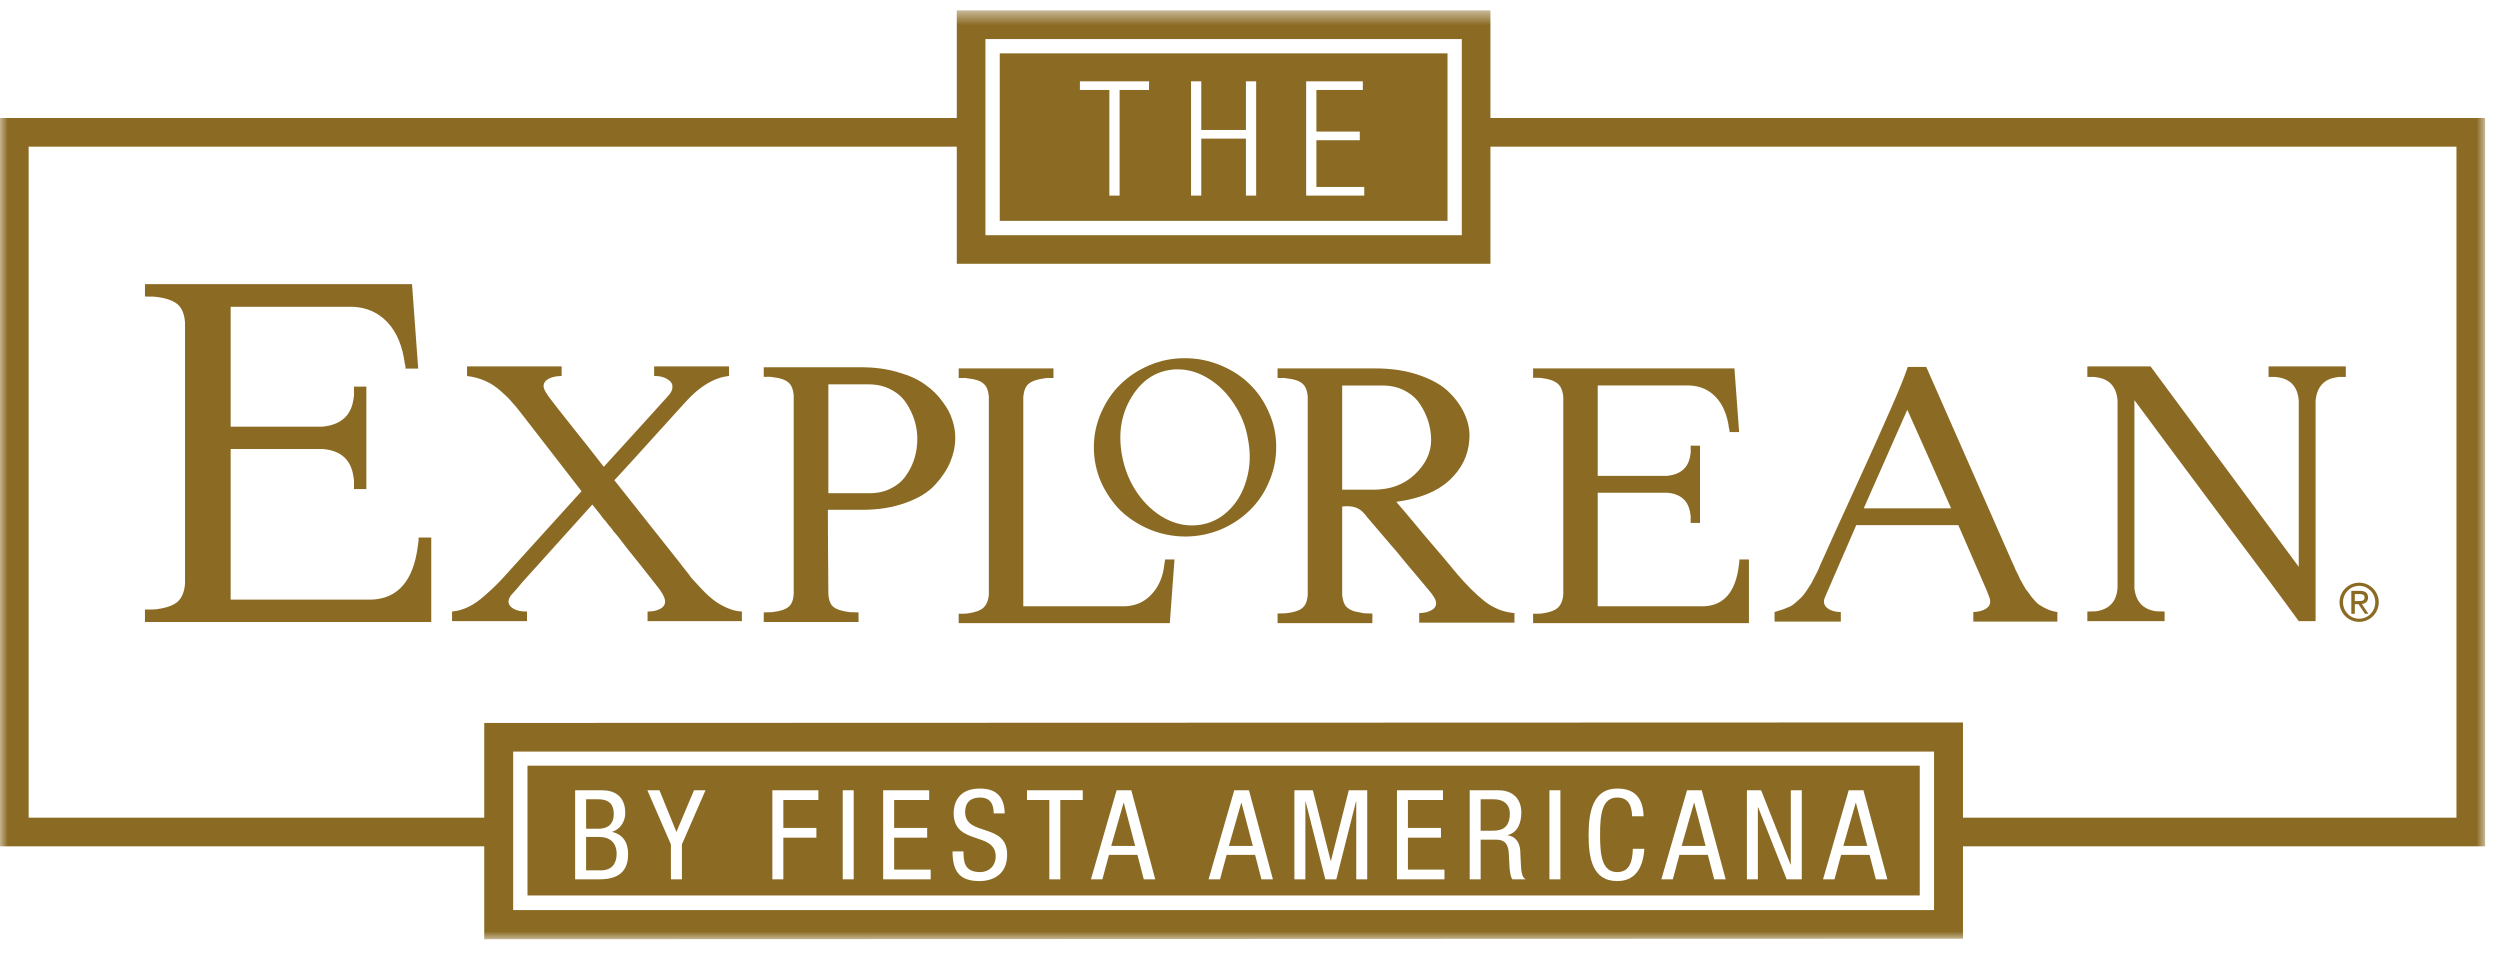
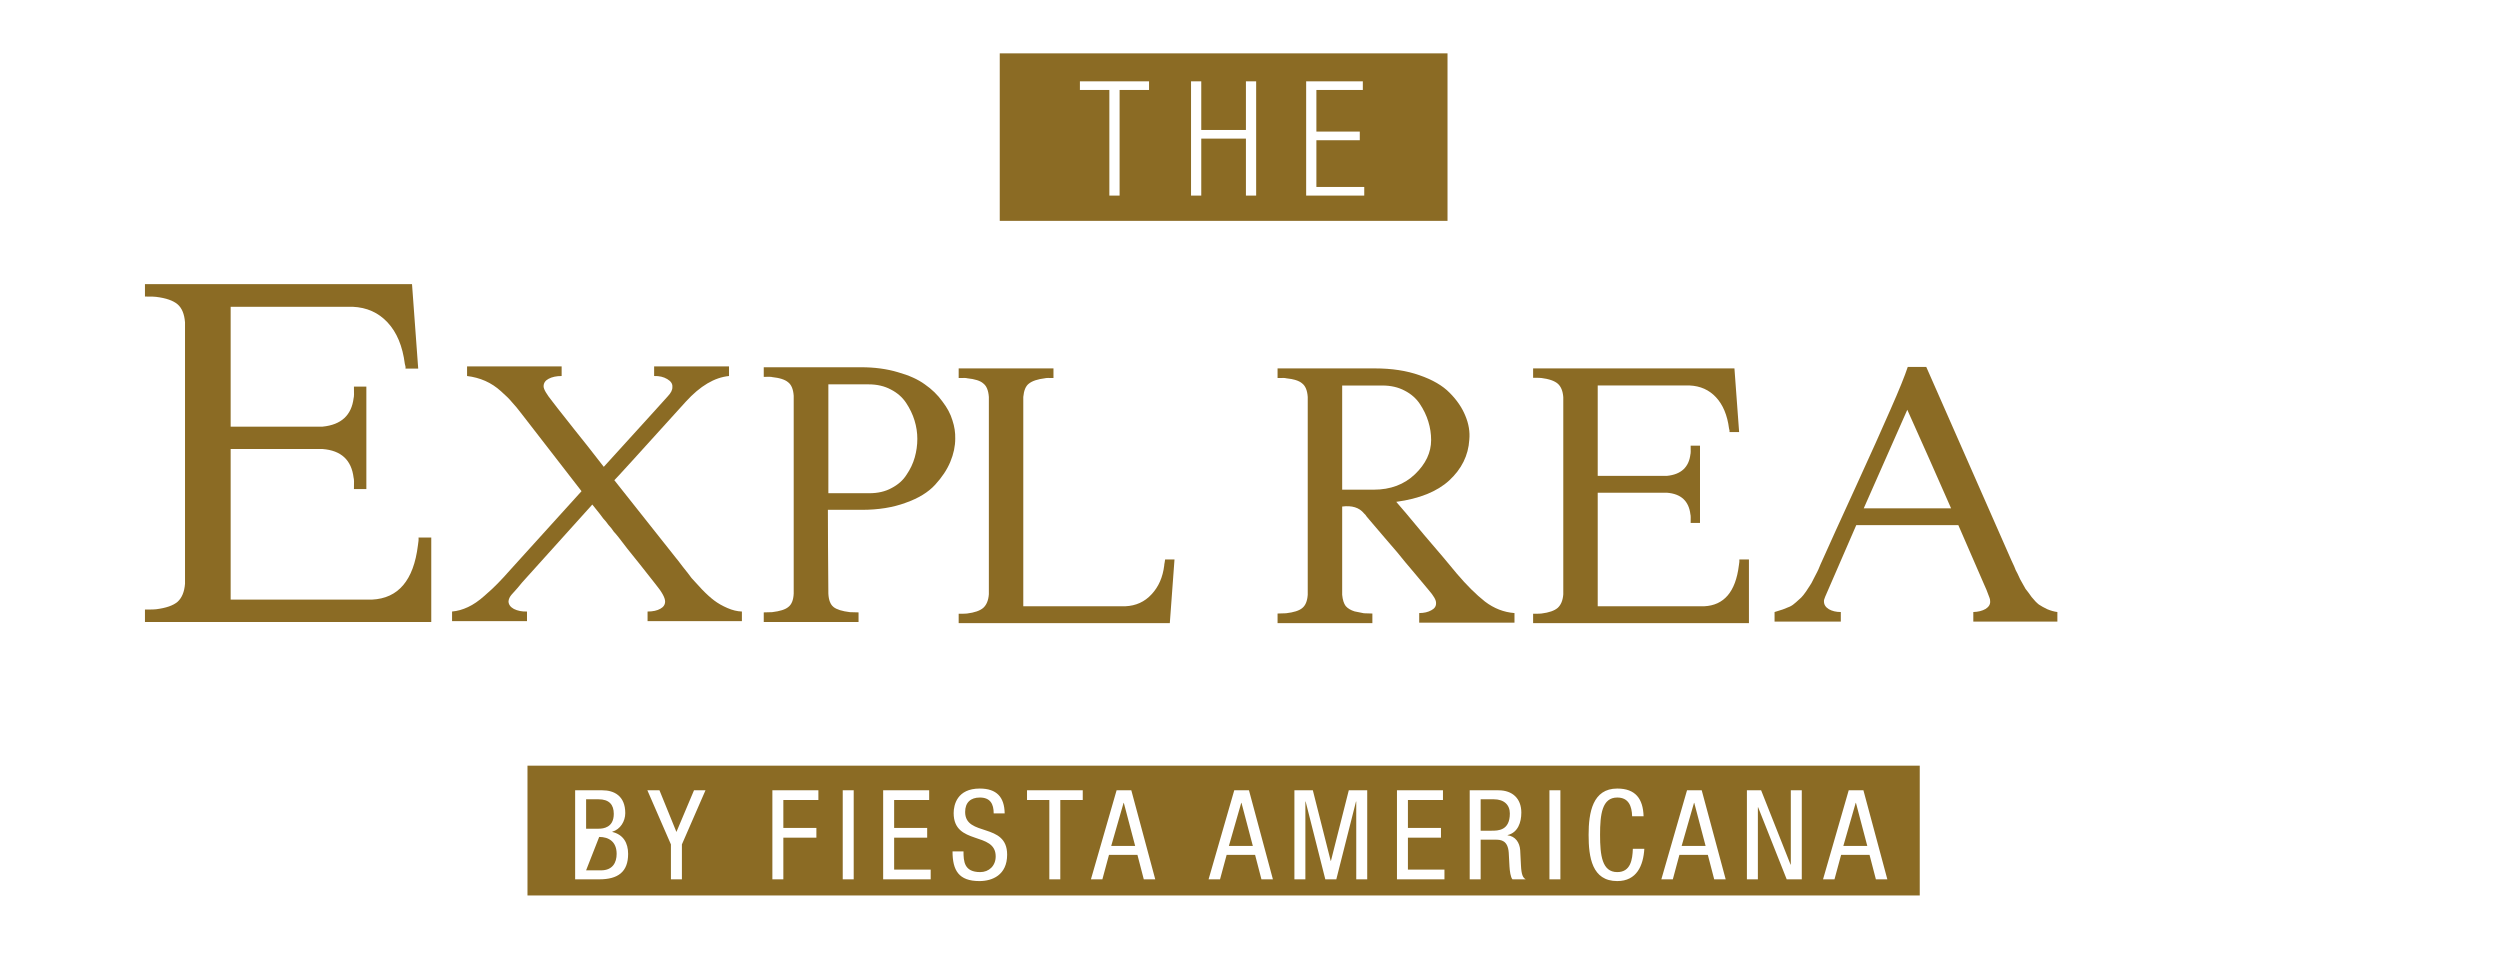
<svg xmlns="http://www.w3.org/2000/svg" xmlns:xlink="http://www.w3.org/1999/xlink" width="160px" height="61px" viewBox="0 0 160 61" version="1.1">
  <title>Page 1</title>
  <desc>Created with Sketch.</desc>
  <defs>
-     <polygon id="path-1" points="0 60 159.045 60 159.045 0.557 0 0.557" />
-   </defs>
+     </defs>
  <g id="Versión-GP-cambios" stroke="none" stroke-width="1" fill="none" fill-rule="evenodd">
    <g id="03.8-The-Explorean" transform="translate(-279, -456)">
      <g id="Group" transform="translate(215, 411)">
        <g id="Page-1" transform="translate(64, 44)">
          <g id="Group-3" transform="translate(0, 1.111)">
            <mask id="mask-2" fill="white">
              <use xlink:href="#path-1" />
            </mask>
            <g id="Clip-2" />
            <path d="M157.213,52.22 L125.631,52.22 L125.631,46.125 L30.991,46.157 L30.991,52.22 L1.833,52.22 L1.833,9.275 L61.234,9.275 L61.234,16.774 L95.388,16.774 L95.388,9.275 L157.213,9.275 L157.213,52.22 Z M32.843,58.134 L123.779,58.134 L123.779,47.992 L32.843,47.992 L32.843,58.134 Z M63.068,14.94 L93.556,14.94 L93.556,2.389 L63.068,2.389 L63.068,14.94 Z M95.388,7.442 L95.388,0.555 L61.234,0.555 L61.234,7.442 L-0.001,7.442 L-0.001,54.054 L30.991,54.054 L30.991,60 L125.631,59.967 L125.631,54.054 L159.046,54.054 L159.046,7.442 L95.388,7.442 Z" id="Fill-1" fill="#8B6B24" mask="url(#mask-2)" />
          </g>
          <path d="M87.312,13.518 L83.594,13.518 L83.594,6.205 L87.221,6.205 L87.221,6.758 L84.249,6.758 L84.249,9.421 L87.026,9.421 L87.026,9.975 L84.249,9.975 L84.249,12.965 L87.312,12.965 L87.312,13.518 Z M80.394,13.518 L79.739,13.518 L79.739,9.871 L76.881,9.871 L76.881,13.518 L76.226,13.518 L76.226,6.205 L76.881,6.205 L76.881,9.318 L79.739,9.318 L79.739,6.205 L80.394,6.205 L80.394,13.518 Z M73.539,6.758 L71.654,6.758 L71.654,13.518 L70.999,13.518 L70.999,6.758 L69.114,6.758 L69.114,6.205 L73.539,6.205 L73.539,6.758 Z M63.984,15.135 L92.641,15.135 L92.641,4.415 L63.984,4.415 L63.984,15.135 Z" id="Fill-4" fill="#8B6B24" />
          <path d="M39.282,53.087 C39.282,52.497 38.987,52.154 38.301,52.154 L37.511,52.154 L37.511,54.037 L38.316,54.037 C38.611,54.037 39.282,53.966 39.282,53.087" id="Fill-6" fill="#8B6B24" />
          <path d="M95.6,52.154 L94.762,52.154 L94.762,54.165 L95.457,54.165 C95.872,54.165 96.63,54.165 96.63,53.063 C96.63,52.505 96.255,52.154 95.6,52.154" id="Fill-8" fill="#8B6B24" />
          <polygon id="Fill-10" fill="#8B6B24" points="79.439 52.385 78.649 55.138 80.181 55.138 79.456 52.385" />
-           <path d="M38.348,54.564 L37.51,54.564 L37.51,56.702 L38.468,56.702 C39.21,56.702 39.465,56.2 39.465,55.649 C39.465,54.867 38.963,54.564 38.348,54.564" id="Fill-12" fill="#8B6B24" />
+           <path d="M38.348,54.564 L37.51,56.702 L38.468,56.702 C39.21,56.702 39.465,56.2 39.465,55.649 C39.465,54.867 38.963,54.564 38.348,54.564" id="Fill-12" fill="#8B6B24" />
          <polygon id="Fill-14" fill="#8B6B24" points="108.416 52.385 107.626 55.138 109.158 55.138 108.433 52.385" />
          <polygon id="Fill-16" fill="#8B6B24" points="71.909 52.385 71.118 55.138 72.65 55.138 71.925 52.385" />
          <polygon id="Fill-18" fill="#8B6B24" points="118.764 52.385 117.974 55.138 119.506 55.138 118.781 52.385" />
          <path d="M120.057,57.277 L119.65,55.712 L117.831,55.712 L117.407,57.277 L116.674,57.277 L118.317,51.579 L119.259,51.579 L120.79,57.277 L120.057,57.277 Z M115.314,57.277 L114.349,57.277 L112.52,52.664 L112.504,52.664 L112.504,57.277 L111.802,57.277 L111.802,51.579 L112.712,51.579 L114.596,56.336 L114.612,56.336 L114.612,51.579 L115.314,51.579 L115.314,57.277 Z M109.709,57.277 L109.302,55.712 L107.482,55.712 L107.061,57.277 L106.326,57.277 L107.969,51.579 L108.91,51.579 L110.444,57.277 L109.709,57.277 Z M103.505,57.389 C101.885,57.389 101.671,55.865 101.671,54.427 C101.671,52.992 101.932,51.467 103.505,51.467 C104.671,51.467 105.157,52.122 105.189,53.239 L104.456,53.239 C104.439,52.592 104.231,52.042 103.505,52.042 C102.531,52.042 102.404,53.112 102.404,54.427 C102.404,55.745 102.531,56.814 103.505,56.814 C104.359,56.814 104.479,56.017 104.502,55.322 L105.237,55.322 C105.172,56.399 104.751,57.389 103.505,57.389 L103.505,57.389 Z M99.164,57.277 L99.865,57.277 L99.865,51.579 L99.164,51.579 L99.164,57.277 Z M96.797,57.277 C96.679,57.157 96.622,56.734 96.607,56.456 L96.559,55.569 C96.502,54.787 96.072,54.739 95.712,54.739 L94.762,54.739 L94.762,57.277 L94.061,57.277 L94.061,51.579 L95.904,51.579 C96.797,51.579 97.365,52.105 97.365,53.007 C97.365,53.63 97.149,54.284 96.487,54.444 L96.487,54.461 C96.981,54.516 97.26,54.924 97.292,55.41 L97.341,56.384 C97.372,57.014 97.475,57.174 97.644,57.277 L96.797,57.277 Z M92.445,57.277 L89.406,57.277 L89.406,51.579 L92.35,51.579 L92.35,52.202 L90.107,52.202 L90.107,53.989 L92.222,53.989 L92.222,54.612 L90.107,54.612 L90.107,56.654 L92.445,56.654 L92.445,57.277 Z M87.502,57.277 L86.8,57.277 L86.8,52.297 L86.784,52.297 L85.524,57.277 L84.82,57.277 L83.561,52.297 L83.544,52.297 L83.544,57.277 L82.842,57.277 L82.842,51.579 L84.022,51.579 L85.164,56.096 L85.18,56.096 L86.322,51.579 L87.502,51.579 L87.502,57.277 Z M80.732,57.277 L80.326,55.712 L78.505,55.712 L78.082,57.277 L77.349,57.277 L78.992,51.579 L79.934,51.579 L81.466,57.277 L80.732,57.277 Z M73.202,57.277 L72.796,55.712 L70.975,55.712 L70.552,57.277 L69.819,57.277 L71.462,51.579 L72.404,51.579 L73.936,57.277 L73.202,57.277 Z M69.296,52.202 L67.859,52.202 L67.859,57.277 L67.157,57.277 L67.157,52.202 L65.729,52.202 L65.729,51.579 L69.296,51.579 L69.296,52.202 Z M62.685,57.389 C61.354,57.389 60.962,56.702 60.962,55.489 L61.664,55.489 C61.664,56.129 61.704,56.814 62.734,56.814 C63.292,56.814 63.724,56.416 63.724,55.809 C63.724,54.197 61.034,55.13 61.034,53.039 C61.034,52.512 61.257,51.467 62.702,51.467 C63.787,51.467 64.282,52.011 64.299,53.056 L63.596,53.056 C63.596,52.457 63.38,52.042 62.711,52.042 C62.119,52.042 61.769,52.361 61.769,52.967 C61.769,54.572 64.457,53.614 64.457,55.697 C64.457,57.014 63.492,57.389 62.685,57.389 L62.685,57.389 Z M59.564,57.277 L56.522,57.277 L56.522,51.579 L59.467,51.579 L59.467,52.202 L57.225,52.202 L57.225,53.989 L59.339,53.989 L59.339,54.612 L57.225,54.612 L57.225,56.654 L59.564,56.654 L59.564,57.277 Z M53.935,57.277 L54.637,57.277 L54.637,51.579 L53.935,51.579 L53.935,57.277 Z M52.377,52.202 L50.134,52.202 L50.134,53.989 L52.249,53.989 L52.249,54.612 L50.134,54.612 L50.134,57.277 L49.432,57.277 L49.432,51.579 L52.377,51.579 L52.377,52.202 Z M43.642,55.042 L43.642,57.277 L42.939,57.277 L42.939,55.042 L41.432,51.579 L42.206,51.579 L43.291,54.245 L44.416,51.579 L45.151,51.579 L43.642,55.042 Z M38.355,57.277 L36.809,57.277 L36.809,51.579 L38.556,51.579 C39.297,51.579 40.017,51.931 40.017,53.039 C40.017,53.559 39.706,54.077 39.187,54.229 L39.187,54.245 C39.889,54.412 40.2,54.947 40.2,55.649 C40.2,56.807 39.545,57.277 38.355,57.277 L38.355,57.277 Z M33.759,58.309 L122.864,58.309 L122.864,50.004 L33.759,50.004 L33.759,58.309 Z" id="Fill-20" fill="#8B6B24" />
          <path d="M14.762,19.184 L22.254,19.184 L26.369,19.184 L26.765,24.589 L25.951,24.589 C25.964,24.51 25.951,24.41 25.91,24.292 C25.765,23.152 25.395,22.264 24.799,21.629 C24.215,21.005 23.474,20.674 22.572,20.634 L21.857,20.634 L14.762,20.634 L14.762,28.305 L20.645,28.305 C21.837,28.187 22.499,27.577 22.632,26.477 C22.659,26.412 22.666,26.165 22.652,25.742 L23.447,25.742 L23.447,32.3 L22.652,32.3 C22.666,31.877 22.659,31.639 22.632,31.585 C22.499,30.445 21.837,29.829 20.645,29.737 L14.762,29.737 L14.762,39.375 L23.089,39.375 L23.805,39.375 C25.487,39.297 26.469,38.144 26.745,35.917 C26.785,35.679 26.799,35.507 26.785,35.4 L27.601,35.4 L27.601,40.807 L23.089,40.807 L14.762,40.807 L9.277,40.807 L9.277,40.012 C9.7,40.012 9.939,40.005 9.992,39.992 C10.629,39.912 11.085,39.754 11.364,39.515 C11.642,39.262 11.8,38.879 11.841,38.362 L11.841,21.629 C11.8,21.099 11.642,20.714 11.364,20.475 C11.085,20.237 10.629,20.077 9.992,19.999 C9.939,19.985 9.7,19.979 9.277,19.979 L9.277,19.184 L14.762,19.184 Z" id="Fill-22" fill="#8B6B24" />
          <path d="M35.945,24.451 L35.945,25.065 C35.605,25.065 35.325,25.126 35.105,25.246 C34.897,25.356 34.79,25.515 34.79,25.725 C34.79,25.905 34.972,26.22 35.332,26.668 L35.69,27.133 C35.9,27.393 36.255,27.843 36.754,28.481 C37.264,29.111 37.894,29.91 38.642,30.878 L41.908,27.283 C42.327,26.823 42.602,26.52 42.732,26.37 C42.942,26.15 43.042,25.95 43.032,25.77 C43.052,25.57 42.942,25.4 42.702,25.26 C42.472,25.121 42.194,25.056 41.864,25.065 L41.864,24.451 L46.657,24.451 L46.657,25.065 C45.728,25.156 44.81,25.7 43.9,26.698 C40.865,30.055 39.337,31.733 39.317,31.733 L43.272,36.723 C43.302,36.753 43.442,36.931 43.69,37.261 C43.94,37.571 44.13,37.816 44.26,37.996 C44.41,38.156 44.63,38.395 44.92,38.715 C45.209,39.015 45.474,39.255 45.714,39.435 C45.953,39.615 46.233,39.775 46.553,39.913 C46.872,40.053 47.182,40.128 47.482,40.138 L47.482,40.753 L41.444,40.753 L41.444,40.138 C41.783,40.138 42.059,40.078 42.267,39.958 C42.467,39.848 42.567,39.695 42.567,39.495 C42.567,39.255 42.362,38.885 41.953,38.385 C41.233,37.466 40.635,36.713 40.155,36.123 C39.697,35.513 39.407,35.15 39.285,35.03 C39.197,34.89 39.082,34.745 38.942,34.595 C38.822,34.425 38.712,34.29 38.612,34.19 C38.532,34.071 38.297,33.771 37.908,33.291 L33.427,38.265 C33.218,38.525 32.989,38.79 32.739,39.06 C32.618,39.2 32.553,39.345 32.544,39.495 C32.553,39.695 32.669,39.853 32.889,39.973 C33.129,40.093 33.407,40.148 33.728,40.138 L33.728,40.753 L28.932,40.753 L28.932,40.138 C29.272,40.108 29.612,40.013 29.952,39.853 C30.292,39.695 30.642,39.455 31.002,39.135 C31.37,38.815 31.655,38.55 31.855,38.34 C32.063,38.131 32.358,37.811 32.739,37.381 C33.737,36.273 35.23,34.625 37.218,32.436 L33.413,27.523 C33.163,27.193 32.949,26.933 32.769,26.743 C32.608,26.545 32.373,26.31 32.063,26.04 C31.755,25.76 31.42,25.54 31.06,25.38 C30.7,25.221 30.312,25.116 29.892,25.065 L29.892,24.451 L35.945,24.451 Z" id="Fill-24" fill="#8B6B24" />
          <path d="M53.015,32.566 L55.637,32.566 C56.187,32.566 56.66,32.456 57.06,32.236 C57.48,32.017 57.8,31.733 58.019,31.383 C58.259,31.032 58.434,30.663 58.544,30.274 C58.654,29.884 58.709,29.489 58.709,29.089 C58.709,28.691 58.649,28.296 58.529,27.906 C58.409,27.516 58.229,27.142 57.99,26.782 C57.75,26.422 57.425,26.139 57.015,25.929 C56.605,25.709 56.132,25.599 55.592,25.599 L53.015,25.599 L53.015,32.566 Z M55.112,24.504 C55.982,24.504 56.765,24.611 57.465,24.821 C58.175,25.019 58.749,25.279 59.189,25.599 C59.637,25.909 60.012,26.273 60.312,26.692 C60.62,27.093 60.837,27.496 60.957,27.906 C61.087,28.296 61.145,28.686 61.135,29.074 C61.135,29.554 61.032,30.049 60.82,30.558 C60.612,31.058 60.287,31.547 59.847,32.026 C59.407,32.506 58.779,32.891 57.96,33.179 C57.15,33.479 56.215,33.629 55.159,33.629 L52.985,33.629 C52.985,34.837 52.995,36.626 53.015,38.992 C53.035,39.404 53.145,39.688 53.344,39.847 C53.544,40.008 53.894,40.117 54.394,40.178 C54.454,40.178 54.639,40.182 54.947,40.193 L54.947,40.806 L48.88,40.806 L48.88,40.193 C49.199,40.182 49.379,40.178 49.419,40.178 C49.919,40.117 50.264,40.008 50.452,39.847 C50.664,39.688 50.777,39.404 50.797,38.992 L50.797,26.332 C50.769,25.913 50.649,25.624 50.439,25.464 C50.239,25.294 49.899,25.184 49.419,25.134 C49.379,25.114 49.199,25.109 48.88,25.119 L48.88,24.504 L55.112,24.504 Z" id="Fill-26" fill="#8B6B24" />
          <path d="M67.422,24.578 L67.422,25.193 C67.123,25.183 66.942,25.188 66.883,25.208 C66.403,25.266 66.058,25.383 65.85,25.551 C65.648,25.701 65.528,25.986 65.49,26.406 L65.49,39.801 L71.482,39.801 L72.022,39.801 C72.7,39.771 73.26,39.516 73.7,39.036 C74.15,38.556 74.418,37.943 74.51,37.193 C74.51,37.155 74.518,37.09 74.538,37 C74.558,36.9 74.568,36.835 74.568,36.805 L75.168,36.805 L74.868,40.88 L71.782,40.88 L65.49,40.88 L61.355,40.88 L61.355,40.28 C61.673,40.28 61.853,40.275 61.893,40.265 C62.373,40.205 62.718,40.085 62.927,39.905 C63.137,39.716 63.257,39.426 63.287,39.036 L63.287,26.406 C63.257,25.986 63.137,25.696 62.927,25.538 C62.738,25.368 62.393,25.258 61.893,25.208 C61.853,25.188 61.673,25.183 61.355,25.193 L61.355,24.578 L67.422,24.578 Z" id="Fill-28" fill="#8B6B24" />
-           <path d="M74.989,24.66 C73.891,24.791 73.024,25.393 72.389,26.465 C71.754,27.532 71.559,28.748 71.804,30.118 C71.963,31.012 72.289,31.822 72.786,32.55 C73.282,33.263 73.877,33.81 74.573,34.187 C75.274,34.55 75.981,34.69 76.696,34.603 C77.424,34.517 78.059,34.217 78.601,33.7 C79.151,33.183 79.541,32.522 79.772,31.715 C80.011,30.901 80.046,30.048 79.881,29.155 C79.743,28.308 79.441,27.541 78.979,26.853 C78.528,26.158 77.986,25.62 77.351,25.235 C76.716,24.838 76.064,24.64 75.396,24.64 C75.218,24.633 75.081,24.64 74.989,24.66 M79.981,25.591 C80.502,26.095 80.916,26.705 81.221,27.418 C81.532,28.12 81.684,28.857 81.677,29.631 C81.677,30.398 81.522,31.14 81.211,31.853 C80.912,32.556 80.501,33.161 79.971,33.67 C79.454,34.18 78.836,34.587 78.116,34.892 C77.394,35.188 76.638,35.338 75.843,35.338 C75.047,35.331 74.291,35.178 73.569,34.882 C72.854,34.577 72.234,34.173 71.704,33.67 C71.194,33.155 70.781,32.547 70.464,31.845 C70.159,31.137 70.007,30.398 70.007,29.631 C70.007,28.852 70.162,28.11 70.474,27.408 C70.786,26.695 71.198,26.088 71.714,25.591 C72.244,25.076 72.862,24.67 73.569,24.372 C74.291,24.068 75.047,23.92 75.843,23.925 C76.638,23.925 77.394,24.078 78.116,24.381 C78.843,24.68 79.464,25.083 79.981,25.591" id="Fill-30" fill="#8B6B24" />
          <path d="M85.899,32.339 L87.922,32.339 C88.99,32.339 89.869,32.009 90.559,31.351 C91.247,30.691 91.592,29.963 91.592,29.163 C91.592,28.763 91.532,28.369 91.412,27.979 C91.292,27.589 91.112,27.214 90.874,26.856 C90.634,26.496 90.309,26.211 89.899,26.001 C89.489,25.783 89.015,25.673 88.475,25.673 L85.899,25.673 L85.899,32.339 Z M87.997,24.578 C89.074,24.578 90.024,24.723 90.842,25.013 C91.682,25.303 92.327,25.678 92.775,26.136 C93.235,26.596 93.569,27.086 93.78,27.604 C93.999,28.124 94.084,28.639 94.035,29.148 C93.974,30.146 93.545,31.016 92.745,31.754 C91.967,32.464 90.837,32.918 89.36,33.118 C89.629,33.418 90.219,34.118 91.127,35.216 C92.057,36.294 92.76,37.129 93.24,37.718 C93.87,38.458 94.469,39.051 95.039,39.501 C95.617,39.941 96.247,40.184 96.927,40.236 L96.927,40.849 L90.829,40.849 L90.829,40.236 C91.137,40.236 91.397,40.174 91.607,40.056 C91.817,39.946 91.917,39.791 91.907,39.591 C91.917,39.411 91.757,39.131 91.427,38.753 C91.337,38.653 91.054,38.313 90.574,37.733 C90.454,37.583 90.239,37.328 89.929,36.969 C89.639,36.599 89.245,36.129 88.745,35.561 C88.265,34.991 87.885,34.546 87.607,34.228 C87.587,34.188 87.567,34.168 87.547,34.168 C87.547,34.148 87.542,34.138 87.532,34.138 C87.522,34.118 87.497,34.088 87.457,34.048 C87.427,33.988 87.372,33.923 87.292,33.853 C86.992,33.483 86.527,33.338 85.899,33.418 L85.899,39.066 C85.929,39.386 86.004,39.626 86.124,39.786 C86.252,39.936 86.444,40.051 86.692,40.129 C86.882,40.171 87.082,40.211 87.292,40.249 C87.352,40.249 87.532,40.256 87.832,40.266 L87.832,40.879 L85.404,40.879 L81.764,40.879 L81.764,40.266 C82.084,40.256 82.264,40.249 82.304,40.249 C82.802,40.191 83.147,40.081 83.337,39.921 C83.545,39.761 83.667,39.476 83.695,39.066 L83.695,26.406 C83.667,25.986 83.545,25.696 83.337,25.538 C83.147,25.368 82.802,25.258 82.304,25.208 C82.264,25.188 82.084,25.183 81.764,25.193 L81.764,24.578 L87.997,24.578 Z" id="Fill-32" fill="#8B6B24" />
          <path d="M102.254,24.578 L107.902,24.578 L111.004,24.578 L111.304,28.653 L110.689,28.653 C110.699,28.593 110.689,28.518 110.659,28.428 C110.549,27.57 110.269,26.901 109.82,26.421 C109.38,25.951 108.82,25.701 108.142,25.671 L107.602,25.671 L102.254,25.671 L102.254,31.455 L106.689,31.455 C107.587,31.365 108.087,30.906 108.187,30.076 C108.207,30.026 108.21,29.843 108.202,29.523 L108.8,29.523 L108.8,34.466 L108.202,34.466 C108.21,34.146 108.207,33.968 108.187,33.926 C108.087,33.068 107.587,32.605 106.689,32.535 L102.254,32.535 L102.254,39.801 L108.532,39.801 L109.07,39.801 C110.339,39.741 111.079,38.871 111.287,37.193 C111.319,37.013 111.329,36.883 111.319,36.805 L111.932,36.805 L111.932,40.88 L108.532,40.88 L102.254,40.88 L98.119,40.88 L98.119,40.28 C98.439,40.28 98.619,40.275 98.659,40.265 C99.137,40.205 99.482,40.085 99.692,39.905 C99.9,39.716 100.022,39.426 100.05,39.036 L100.05,26.421 C100.022,26.021 99.9,25.731 99.692,25.551 C99.482,25.373 99.137,25.253 98.659,25.193 C98.619,25.183 98.439,25.178 98.119,25.178 L98.119,24.578 L102.254,24.578 Z" id="Fill-34" fill="#8B6B24" />
          <path d="M119.28,33.532 L124.869,33.532 C123.929,31.393 122.997,29.292 122.067,27.225 C121.587,28.313 120.659,30.415 119.28,33.532 L119.28,33.532 Z M123.28,24.482 L128.734,36.873 C128.874,37.163 128.964,37.368 129.004,37.487 C129.064,37.588 129.159,37.782 129.289,38.072 C129.439,38.342 129.554,38.547 129.634,38.687 C129.732,38.805 129.862,38.98 130.024,39.21 C130.192,39.42 130.347,39.58 130.487,39.69 C130.637,39.79 130.817,39.89 131.027,39.99 C131.237,40.078 131.452,40.14 131.672,40.17 L131.672,40.783 L130.472,40.783 L128.06,40.783 L126.292,40.783 L126.292,40.17 C126.602,40.16 126.862,40.095 127.072,39.975 C127.28,39.845 127.38,39.685 127.37,39.495 C127.37,39.395 127.355,39.315 127.327,39.255 C127.185,38.865 127.072,38.582 126.982,38.402 C126.032,36.203 125.484,34.94 125.334,34.61 L118.8,34.61 L116.809,39.195 C116.749,39.335 116.724,39.435 116.734,39.495 C116.734,39.695 116.837,39.86 117.049,39.99 C117.257,40.108 117.512,40.17 117.812,40.17 L117.812,40.783 L113.572,40.783 L113.572,40.17 C113.752,40.12 113.925,40.065 114.097,40.005 C114.275,39.935 114.425,39.875 114.545,39.825 C114.675,39.765 114.81,39.67 114.95,39.54 C115.09,39.41 115.2,39.31 115.28,39.24 C115.36,39.16 115.46,39.035 115.58,38.865 C115.7,38.687 115.784,38.557 115.834,38.477 C115.894,38.397 115.974,38.252 116.074,38.042 C116.194,37.812 116.269,37.667 116.299,37.607 C116.339,37.537 116.409,37.378 116.509,37.128 C116.629,36.868 116.699,36.713 116.719,36.663 C117.077,35.855 117.752,34.372 118.742,32.213 C119.729,30.055 120.484,28.378 121.004,27.18 C121.542,25.96 121.907,25.062 122.097,24.482 L123.28,24.482 Z" id="Fill-36" fill="#8B6B24" />
-           <path d="M137.637,24.451 L147.12,37.276 L147.12,26.64 C147.05,25.74 146.587,25.241 145.727,25.14 C145.687,25.121 145.507,25.116 145.188,25.126 L145.188,24.451 L150.132,24.451 L150.132,25.126 C149.832,25.116 149.652,25.121 149.593,25.14 C148.753,25.241 148.288,25.74 148.198,26.64 L148.198,38.73 L148.198,40.753 L147.12,40.753 C146.182,39.455 144.528,37.231 142.162,34.085 C139.805,30.93 137.952,28.436 136.603,26.61 L136.603,26.64 L136.603,38.64 C136.693,39.51 137.157,40.003 137.997,40.123 C138.057,40.123 138.237,40.128 138.535,40.138 L138.535,40.753 L133.59,40.753 L133.59,40.138 C133.912,40.128 134.092,40.123 134.132,40.123 C134.988,40.003 135.455,39.51 135.523,38.64 L135.523,26.64 C135.455,25.74 134.988,25.241 134.132,25.14 C134.092,25.121 133.912,25.116 133.59,25.126 L133.59,24.451 L137.637,24.451 Z" id="Fill-38" fill="#8B6B24" />
-           <path d="M150.948,39.467 C151.152,39.467 151.332,39.457 151.332,39.237 C151.332,39.044 151.168,39.02 151.013,39.02 L150.708,39.02 L150.708,39.467 L150.948,39.467 Z M150.485,38.817 L151.054,38.817 C151.379,38.817 151.555,38.957 151.555,39.247 C151.555,39.509 151.382,39.629 151.159,39.654 L151.578,40.285 L151.355,40.285 L150.948,39.67 L150.708,39.67 L150.708,40.285 L150.485,40.285 L150.485,38.817 Z M152.017,39.545 C152.017,38.964 151.559,38.494 150.987,38.494 C150.413,38.494 149.953,38.964 149.953,39.545 C149.953,40.127 150.413,40.597 150.987,40.597 C151.559,40.597 152.017,40.127 152.017,39.545 L152.017,39.545 Z M150.987,38.291 C151.679,38.291 152.24,38.852 152.24,39.545 C152.24,40.239 151.679,40.8 150.987,40.8 C150.292,40.8 149.73,40.239 149.73,39.545 C149.73,38.852 150.292,38.291 150.987,38.291 L150.987,38.291 Z" id="Fill-40" fill="#8B6B24" />
        </g>
      </g>
    </g>
  </g>
</svg>